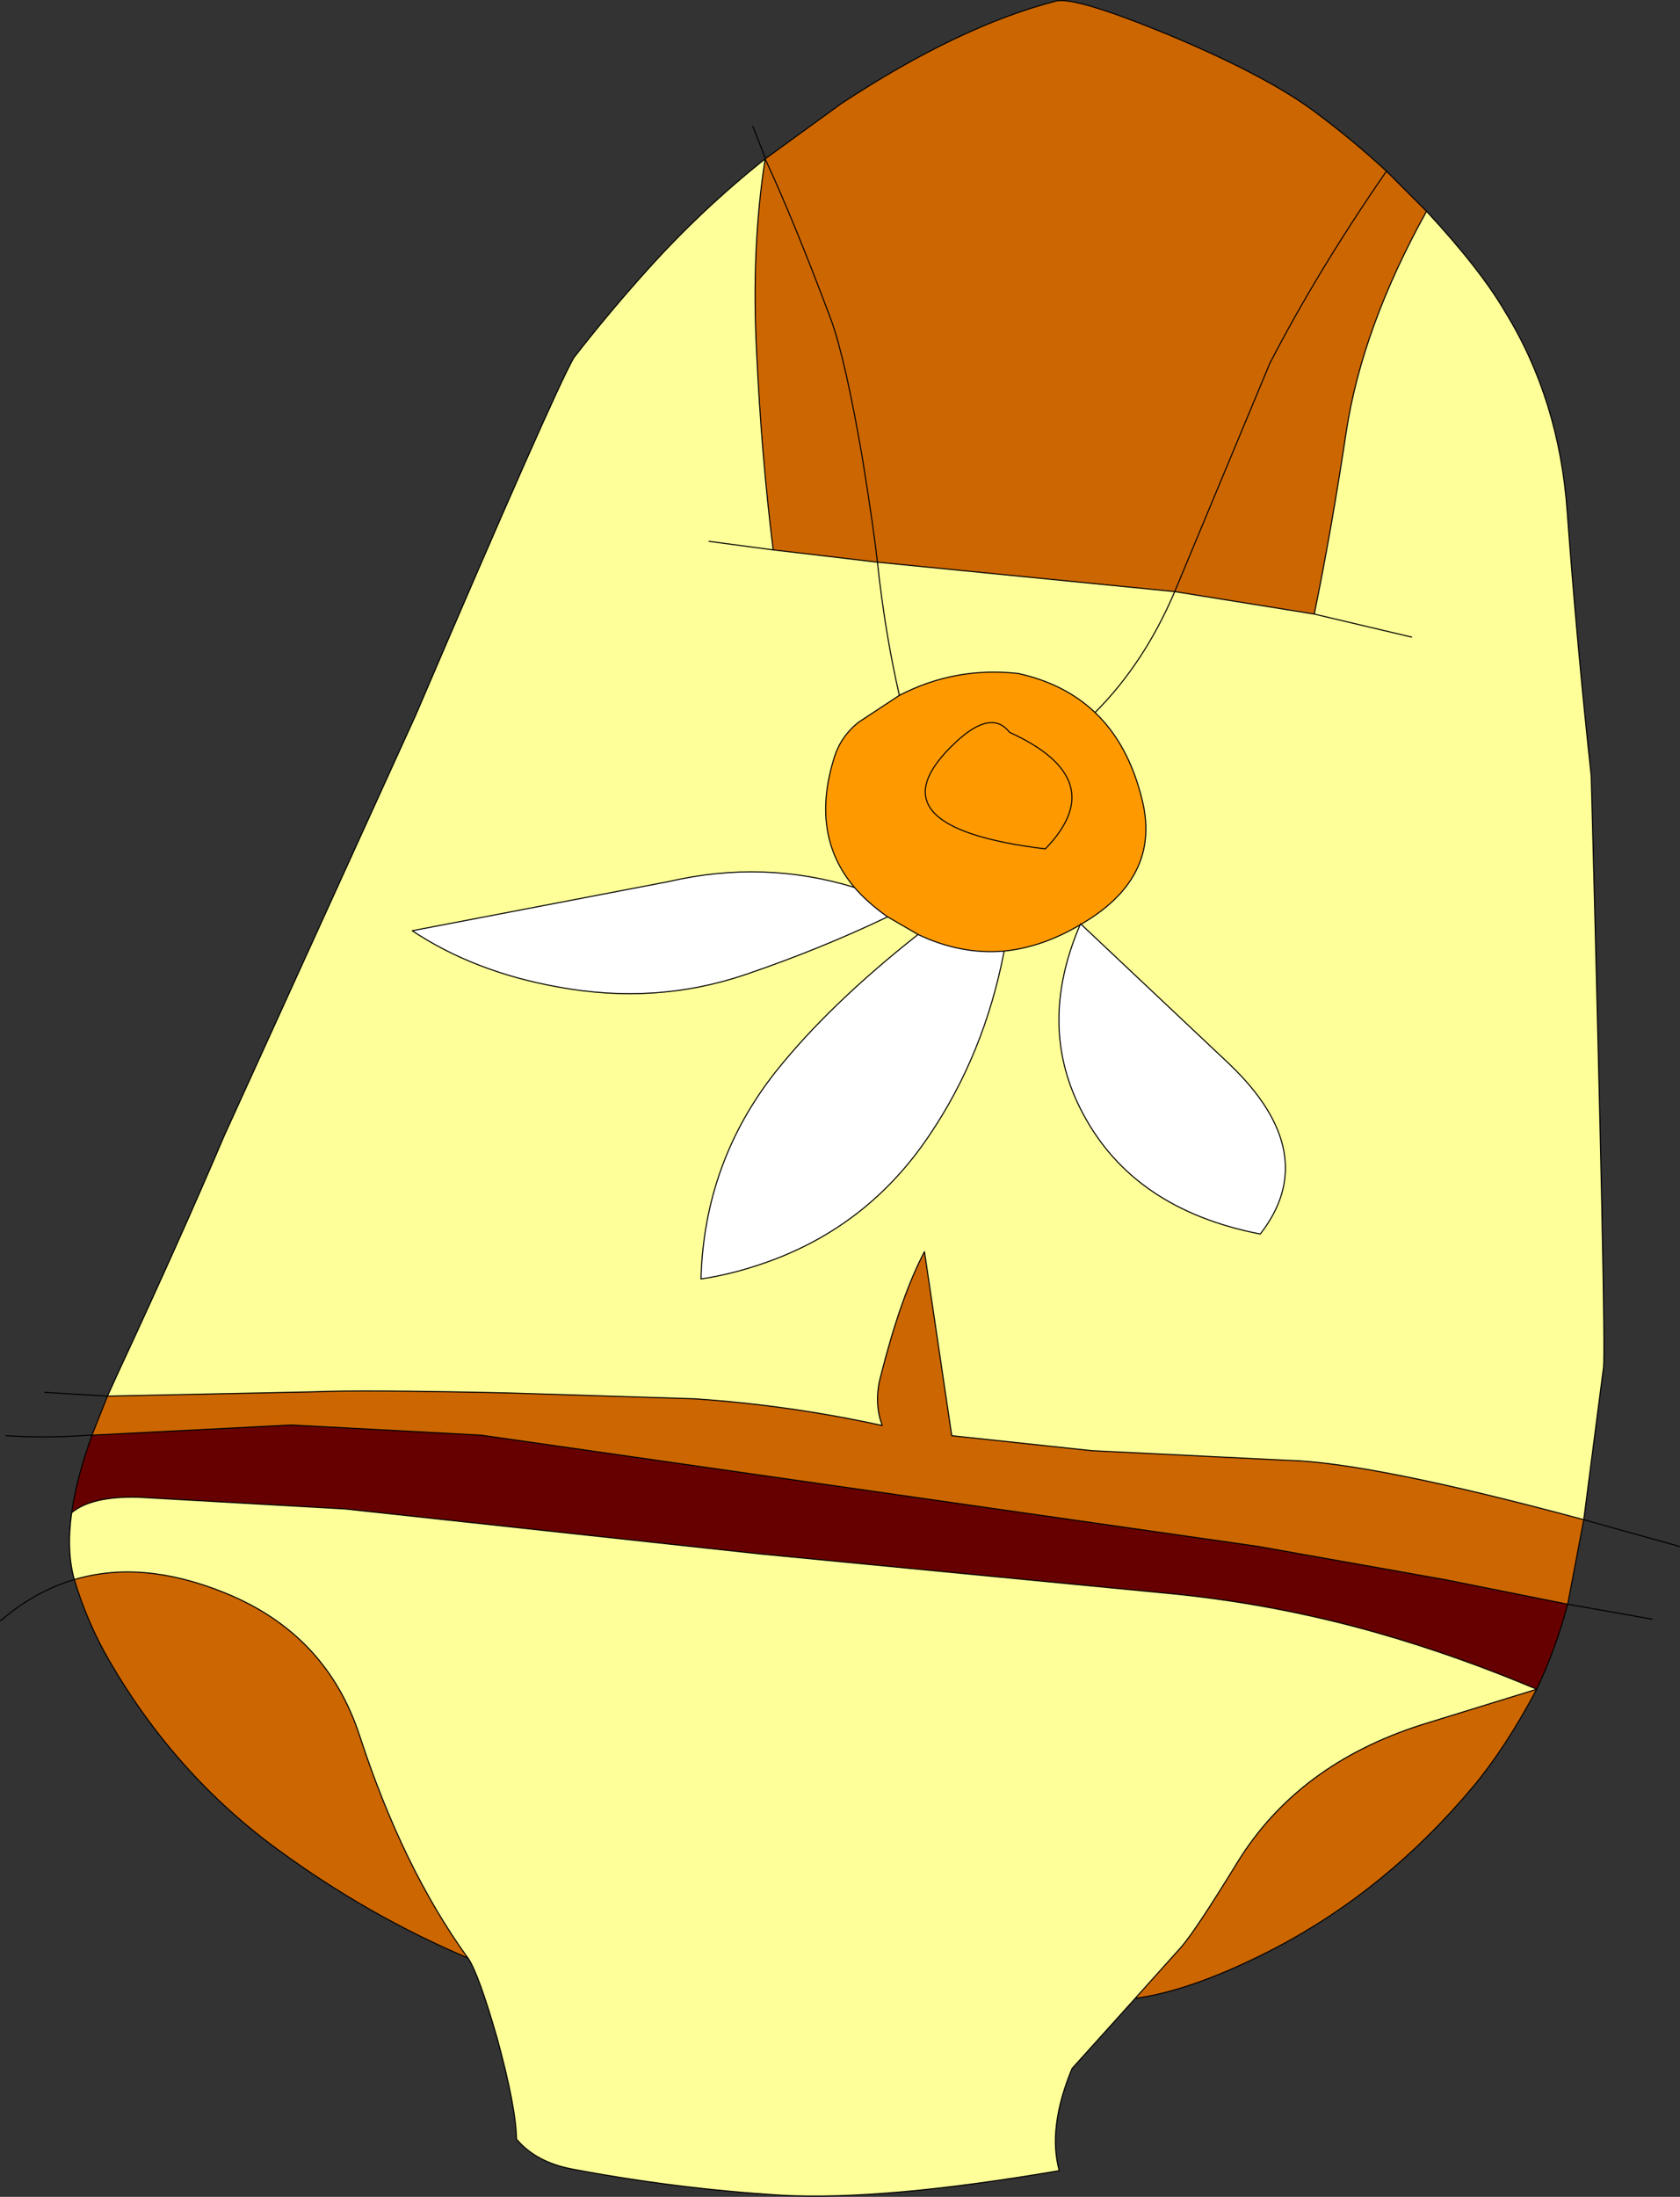
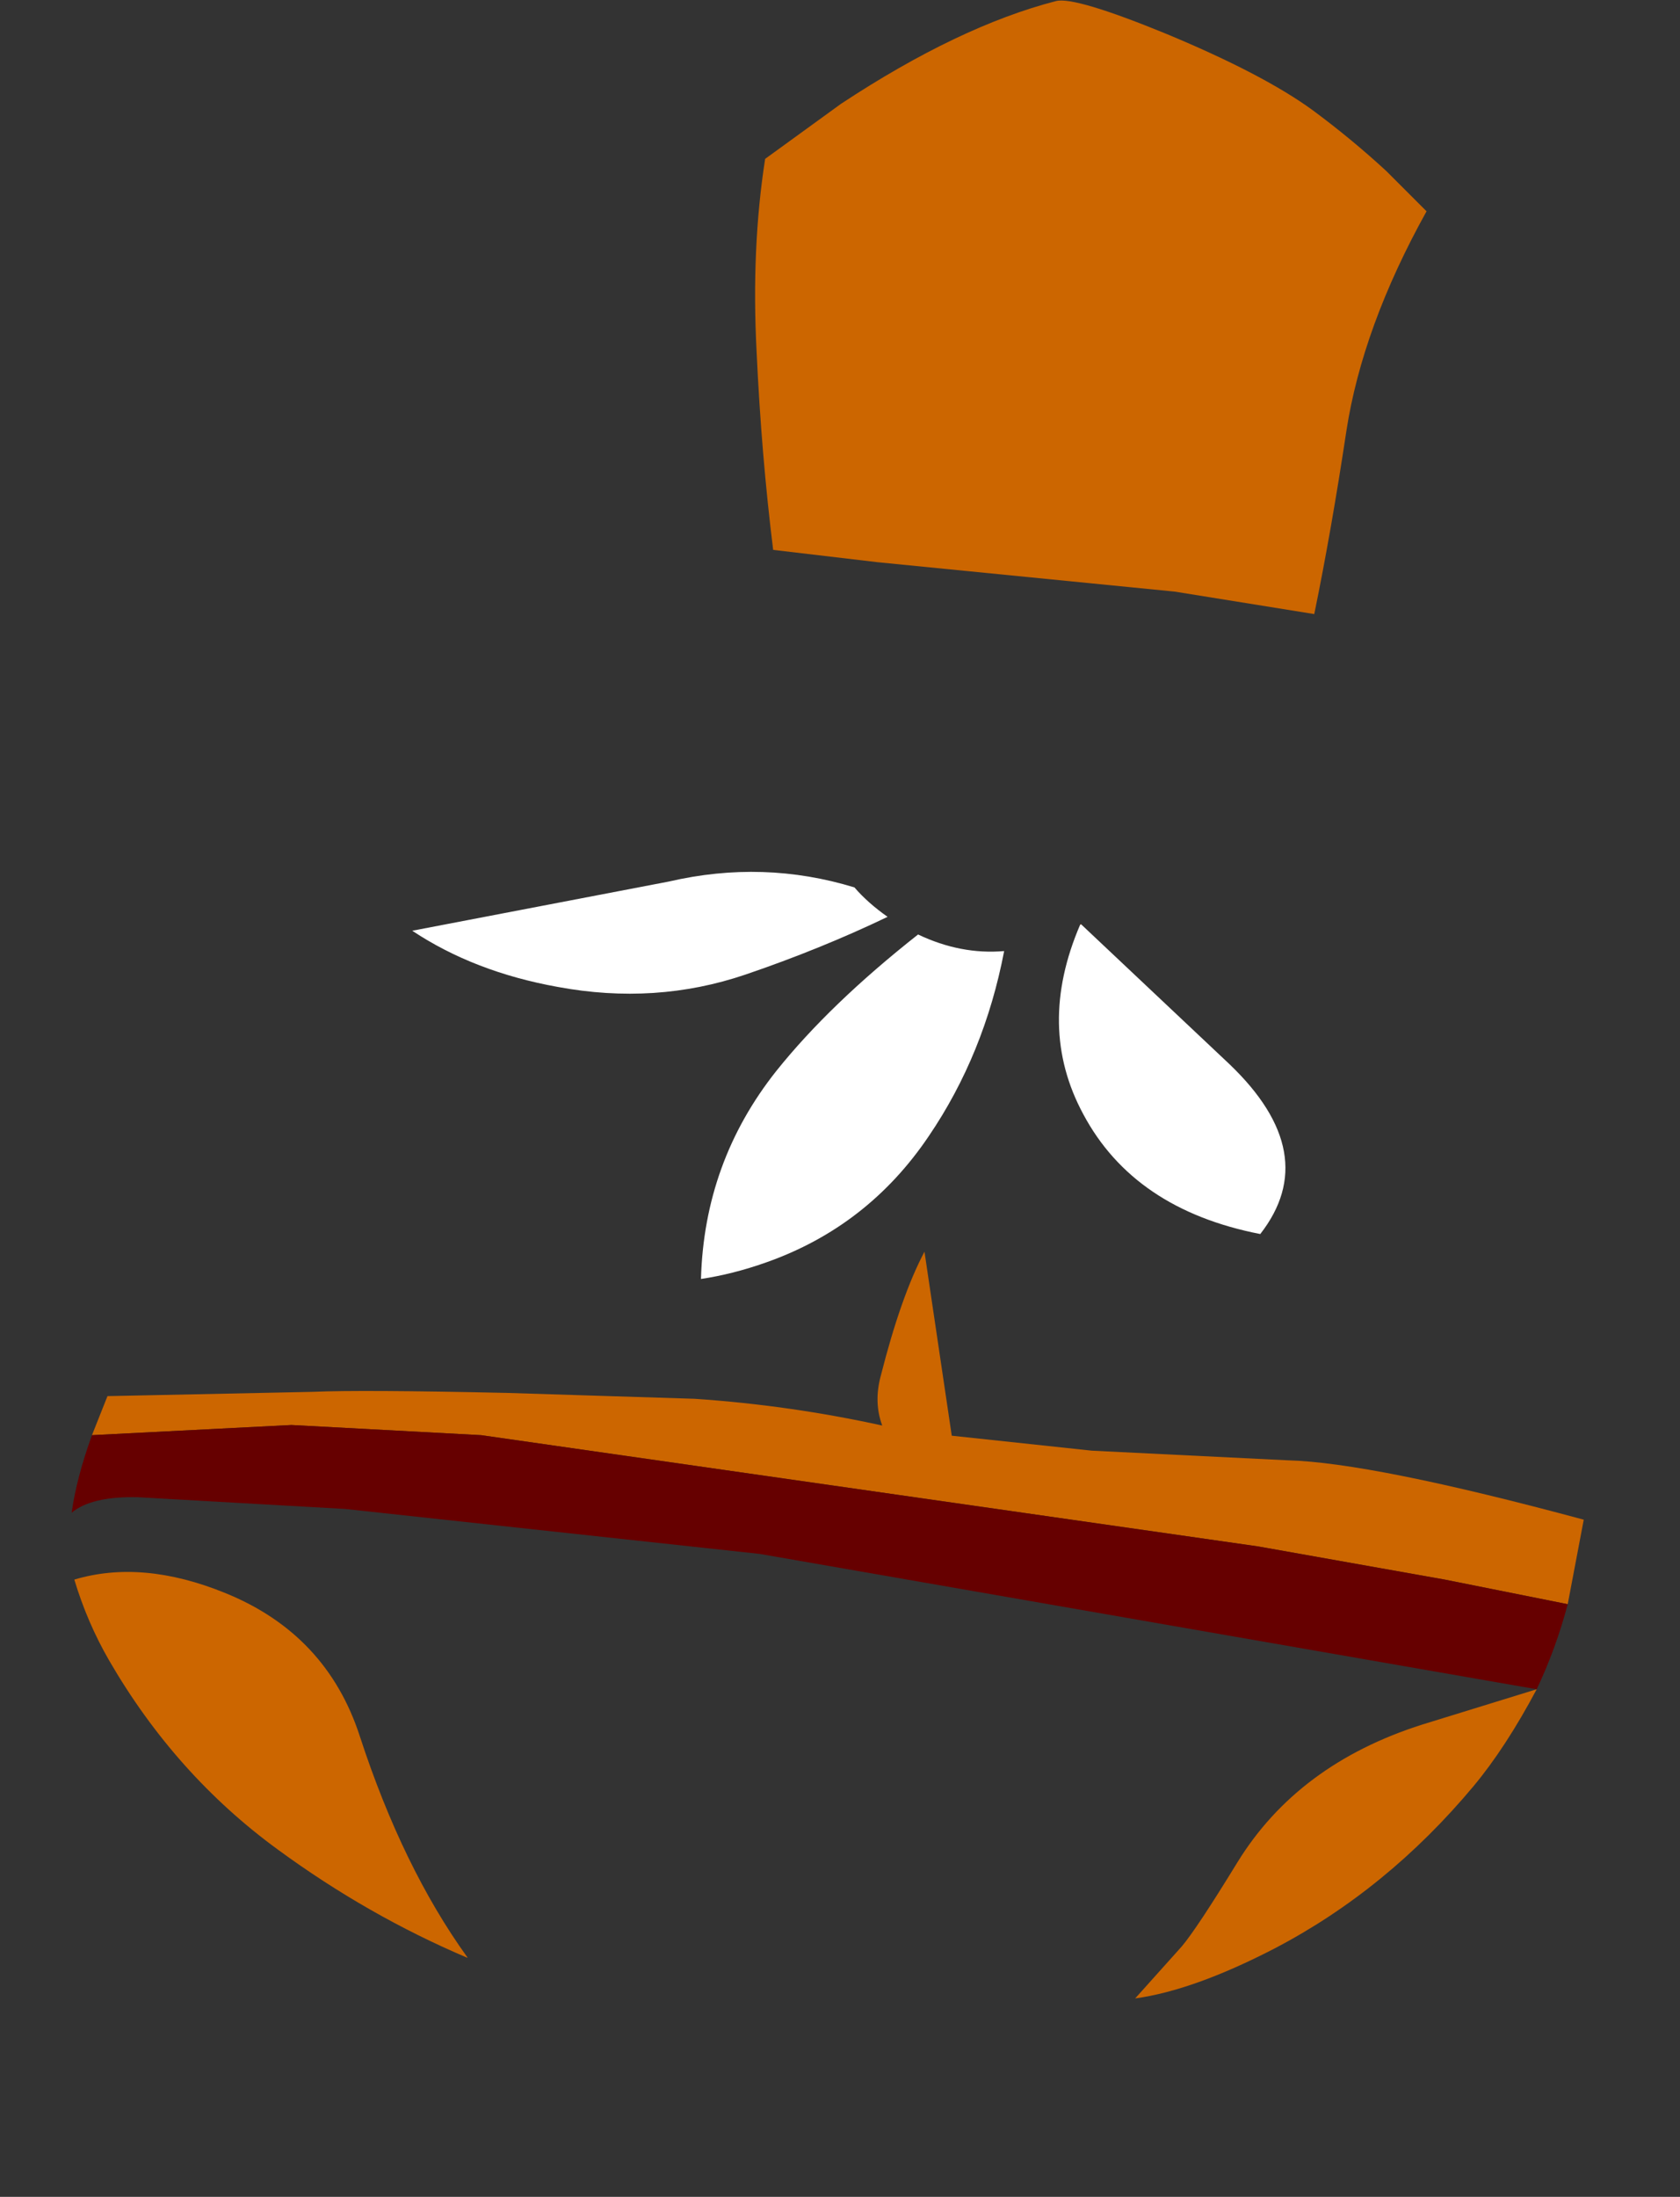
<svg xmlns="http://www.w3.org/2000/svg" height="205.35px" width="157.1px">
  <rect width="100%" height="100%" fill="#333333" stroke="none" />
  <g transform="matrix(1.0, 0.0, 0.0, 1.0, 89.8, 86.25)">
    <path d="M43.6 -66.5 Q37.6 -55.7 36.1 -45.95 34.7 -36.65 33.1 -28.85 L20.05 -30.95 -7.75 -33.7 -17.5 -34.85 Q-18.6 -43.7 -19.05 -53.4 -19.55 -63.05 -18.25 -71.4 L-11.15 -76.55 Q-0.15 -83.8 8.95 -86.15 10.7 -86.6 19.35 -83.05 28.35 -79.3 32.95 -75.95 36.6 -73.25 39.85 -70.25 33.45 -61.0 28.95 -52.3 L20.05 -30.95 28.95 -52.3 Q33.45 -61.0 39.85 -70.25 L43.6 -66.5 M-7.75 -33.7 Q-8.1 -36.85 -9.15 -43.4 -10.75 -52.7 -12.1 -56.4 -15.55 -65.6 -18.25 -71.4 -15.55 -65.6 -12.1 -56.4 -10.75 -52.7 -9.15 -43.4 -8.1 -36.85 -7.75 -33.7 M11.3 0.15 L11.2 0.2 11.25 0.1 11.3 0.15 M-82.85 61.4 Q-76.5 59.5 -68.75 62.65 -59.25 66.5 -56.15 76.05 -52.15 88.3 -46.1 96.7 L-46.1 96.75 Q-55.4 92.8 -63.8 86.65 -73.4 79.65 -79.6 68.95 -81.65 65.4 -82.85 61.4 M16.35 100.55 L20.7 95.7 Q22.1 94.05 25.9 87.85 31.55 78.65 43.2 74.95 L53.9 71.65 Q51.0 77.1 48.0 80.7 39.9 90.4 29.35 95.9 21.8 99.8 16.35 100.55 M56.8 63.7 L45.3 61.4 27.85 58.3 -44.8 47.9 -62.55 46.95 -81.2 47.9 -79.75 44.25 -60.55 43.85 Q-56.0 43.65 -42.4 43.95 L-24.85 44.5 Q-15.95 45.1 -7.3 47.0 -8.1 44.85 -7.45 42.4 -5.55 34.9 -3.35 30.75 L-0.8 47.95 12.3 49.35 30.6 50.25 Q38.45 50.45 58.3 55.8 L56.8 63.7" fill="#cc6600" fill-rule="evenodd" stroke="none" />
-     <path d="M43.6 -66.5 Q48.65 -61.05 50.95 -57.1 56.0 -48.9 56.75 -38.45 57.65 -26.15 59.0 -13.7 60.4 39.15 60.15 41.55 L58.3 55.8 Q38.45 50.45 30.6 50.25 L12.3 49.35 -0.8 47.95 -3.35 30.75 Q-5.55 34.9 -7.45 42.4 -8.1 44.85 -7.3 47.0 -15.95 45.1 -24.85 44.5 L-42.4 43.95 Q-56.0 43.65 -60.55 43.85 L-79.75 44.25 -78.75 42.05 Q-72.8 29.25 -68.85 19.95 L-50.95 -19.35 Q-38.1 -49.35 -36.15 -52.8 -32.85 -57.05 -29.15 -61.15 -24.15 -66.7 -18.25 -71.4 -19.55 -63.05 -19.05 -53.4 -18.6 -43.7 -17.5 -34.85 L-7.75 -33.7 20.05 -30.95 33.1 -28.85 Q34.7 -36.65 36.1 -45.95 37.6 -55.7 43.6 -66.5 M42.2 -26.7 L33.1 -28.85 42.2 -26.7 M11.3 0.15 L12.25 -0.45 Q18.7 -4.7 17.0 -11.5 15.75 -16.65 12.6 -19.65 17.2 -24.25 20.05 -30.95 17.2 -24.25 12.6 -19.65 9.75 -22.35 5.4 -23.3 -0.5 -23.95 -5.7 -21.25 L-9.5 -18.75 Q-11.2 -17.4 -11.8 -15.4 -14.05 -8.2 -9.9 -3.3 -18.4 -5.9 -27.25 -3.85 L-51.25 0.75 Q-45.45 4.6 -37.65 6.0 -28.5 7.7 -20.1 4.85 -13.05 2.45 -6.8 -0.55 -5.4 0.25 -3.95 1.1 -12.2 7.6 -17.2 13.85 -23.95 22.35 -24.25 33.3 -21.25 32.85 -18.15 31.75 -8.65 28.4 -2.95 19.95 2.25 12.3 4.1 2.65 7.65 2.3 11.2 0.2 7.1 9.75 11.5 17.9 16.25 26.8 28.05 29.1 33.9 21.6 25.2 13.25 L11.3 0.15 M-7.75 -33.7 Q-7.05 -27.15 -5.7 -21.25 -7.05 -27.15 -7.75 -33.7 M-23.5 -35.65 L-17.5 -34.85 -23.5 -35.65 M-83.1 55.15 Q-81.25 53.6 -76.9 53.7 L-57.5 54.8 -18.75 59.0 19.55 62.7 Q29.35 63.65 38.9 66.35 46.45 68.5 53.9 71.65 L43.2 74.95 Q31.55 78.65 25.9 87.85 22.1 94.05 20.7 95.7 L16.35 100.55 10.45 107.1 Q8.15 112.65 9.25 116.65 -7.15 119.45 -16.65 118.95 -26.5 118.35 -36.3 116.5 -39.7 115.85 -41.5 113.7 -41.55 110.7 -43.3 104.3 -45.05 98.2 -46.05 96.75 L-46.1 96.7 Q-52.15 88.3 -56.15 76.05 -59.25 66.5 -68.75 62.65 -76.5 59.5 -82.85 61.4 -83.6 58.75 -83.1 55.15" fill="#ffff99" fill-rule="evenodd" stroke="none" />
-     <path d="M53.9 71.65 Q46.45 68.5 38.9 66.35 29.35 63.65 19.55 62.7 L-18.75 59.0 -57.5 54.8 -76.9 53.7 Q-81.25 53.6 -83.1 55.15 -82.65 51.9 -81.2 47.9 L-62.55 46.95 -44.8 47.9 27.85 58.3 45.3 61.4 56.8 63.7 Q55.7 67.85 53.9 71.65" fill="#660000" fill-rule="evenodd" stroke="none" />
-     <path d="M7.95 -6.9 Q14.25 -13.4 4.6 -17.8 2.9 -20.0 -0.45 -16.85 -8.9 -8.95 7.95 -6.9 -8.9 -8.95 -0.45 -16.85 2.9 -20.0 4.6 -17.8 14.25 -13.4 7.95 -6.9 M12.6 -19.65 Q15.75 -16.65 17.0 -11.5 18.7 -4.7 12.25 -0.45 L11.3 0.15 11.25 0.1 11.2 0.2 Q7.65 2.3 4.1 2.65 0.05 3.0 -3.95 1.1 -5.4 0.25 -6.8 -0.55 -8.65 -1.85 -9.9 -3.3 -14.05 -8.2 -11.8 -15.4 -11.2 -17.4 -9.5 -18.75 L-5.7 -21.25 Q-0.5 -23.95 5.4 -23.3 9.75 -22.35 12.6 -19.65" fill="#ff9900" fill-rule="evenodd" stroke="none" />
+     <path d="M53.9 71.65 L-18.75 59.0 -57.5 54.8 -76.9 53.7 Q-81.25 53.6 -83.1 55.15 -82.65 51.9 -81.2 47.9 L-62.55 46.95 -44.8 47.9 27.85 58.3 45.3 61.4 56.8 63.7 Q55.7 67.85 53.9 71.65" fill="#660000" fill-rule="evenodd" stroke="none" />
    <path d="M11.3 0.15 L25.2 13.25 Q33.9 21.6 28.05 29.1 16.25 26.8 11.5 17.9 7.1 9.75 11.2 0.2 L11.3 0.15 M4.1 2.65 Q2.25 12.3 -2.95 19.95 -8.65 28.4 -18.15 31.75 -21.25 32.85 -24.25 33.3 -23.95 22.35 -17.2 13.85 -12.2 7.6 -3.95 1.1 0.05 3.0 4.1 2.65 M-6.8 -0.55 Q-13.05 2.45 -20.1 4.85 -28.5 7.7 -37.65 6.0 -45.45 4.6 -51.25 0.75 L-27.25 -3.85 Q-18.4 -5.9 -9.9 -3.3 -8.65 -1.85 -6.8 -0.55" fill="#ffffff" fill-rule="evenodd" stroke="none" />
-     <path d="M58.3 55.8 L60.15 41.55 Q60.4 39.15 59.0 -13.7 57.65 -26.15 56.75 -38.45 56.0 -48.9 50.95 -57.1 48.65 -61.05 43.6 -66.5 37.6 -55.7 36.1 -45.95 34.7 -36.65 33.1 -28.85 L42.2 -26.7 M20.05 -30.95 L28.95 -52.3 Q33.45 -61.0 39.85 -70.25 36.6 -73.25 32.95 -75.95 28.35 -79.3 19.35 -83.05 10.7 -86.6 8.95 -86.15 -0.15 -83.8 -11.15 -76.55 L-18.25 -71.4 Q-15.55 -65.6 -12.1 -56.4 -10.75 -52.7 -9.15 -43.4 -8.1 -36.85 -7.75 -33.7 L20.05 -30.95 33.1 -28.85 M7.95 -6.9 Q-8.9 -8.95 -0.45 -16.85 2.9 -20.0 4.6 -17.8 14.25 -13.4 7.95 -6.9 M12.6 -19.65 Q15.75 -16.65 17.0 -11.5 18.7 -4.7 12.25 -0.45 L11.3 0.15 25.2 13.25 Q33.9 21.6 28.05 29.1 16.25 26.8 11.5 17.9 7.1 9.75 11.2 0.2 7.65 2.3 4.1 2.65 2.25 12.3 -2.95 19.95 -8.65 28.4 -18.15 31.75 -21.25 32.85 -24.25 33.3 -23.95 22.35 -17.2 13.85 -12.2 7.6 -3.95 1.1 -5.4 0.25 -6.8 -0.55 -13.05 2.45 -20.1 4.85 -28.5 7.7 -37.65 6.0 -45.45 4.6 -51.25 0.75 L-27.25 -3.85 Q-18.4 -5.9 -9.9 -3.3 -14.05 -8.2 -11.8 -15.4 -11.2 -17.4 -9.5 -18.75 L-5.7 -21.25 Q-7.05 -27.15 -7.75 -33.7 L-17.5 -34.85 -23.5 -35.65 M12.6 -19.65 Q17.2 -24.25 20.05 -30.95 M-5.7 -21.25 Q-0.5 -23.95 5.4 -23.3 9.75 -22.35 12.6 -19.65 M39.85 -70.25 L43.6 -66.5 M11.3 0.15 L11.2 0.2 11.25 0.1 11.3 0.15 M53.9 71.65 Q46.45 68.5 38.9 66.35 29.35 63.65 19.55 62.7 L-18.75 59.0 -57.5 54.8 -76.9 53.7 Q-81.25 53.6 -83.1 55.15 -83.6 58.75 -82.85 61.4 -76.5 59.5 -68.75 62.65 -59.25 66.5 -56.15 76.05 -52.15 88.3 -46.1 96.7 L-46.05 96.75 Q-45.05 98.2 -43.3 104.3 -41.55 110.7 -41.5 113.7 -39.7 115.85 -36.3 116.5 -26.5 118.35 -16.65 118.95 -7.15 119.45 9.25 116.65 8.15 112.65 10.45 107.1 L16.35 100.55 20.7 95.7 Q22.1 94.05 25.9 87.85 31.55 78.65 43.2 74.95 L53.9 71.65 Q55.7 67.85 56.8 63.7 L45.3 61.4 27.85 58.3 -44.8 47.9 -62.55 46.95 -81.2 47.9 Q-82.65 51.9 -83.1 55.15 M67.25 58.3 L58.3 55.8 56.8 63.7 64.7 65.1 M53.9 71.65 Q51.0 77.1 48.0 80.7 39.9 90.4 29.35 95.9 21.8 99.8 16.35 100.55 M58.3 55.8 Q38.45 50.45 30.6 50.25 L12.3 49.35 -0.8 47.95 -3.35 30.75 Q-5.55 34.9 -7.45 42.4 -8.1 44.85 -7.3 47.0 -15.95 45.1 -24.85 44.5 L-42.4 43.95 Q-56.0 43.65 -60.55 43.85 L-79.75 44.25 -81.2 47.9 -81.45 47.9 Q-85.4 48.2 -89.25 47.95 M-79.75 44.25 L-78.75 42.05 Q-72.8 29.25 -68.85 19.95 L-50.95 -19.35 Q-38.1 -49.35 -36.15 -52.8 -32.85 -57.05 -29.15 -61.15 -24.15 -66.7 -18.25 -71.4 L-18.25 -71.5 -19.4 -74.45 M-18.25 -71.4 Q-19.55 -63.05 -19.05 -53.4 -18.6 -43.7 -17.5 -34.85 M-6.8 -0.55 Q-8.65 -1.85 -9.9 -3.3 M-79.75 44.25 L-79.8 44.25 -85.6 43.9 M-46.1 96.75 L-46.05 96.75 M-46.1 96.75 Q-55.4 92.8 -63.8 86.65 -73.4 79.65 -79.6 68.95 -81.65 65.4 -82.85 61.4 -86.55 62.5 -89.75 65.25 M4.1 2.65 Q0.05 3.0 -3.95 1.1" fill="none" stroke="#000000" stroke-linecap="round" stroke-linejoin="round" stroke-width="0.1" />
  </g>
</svg>